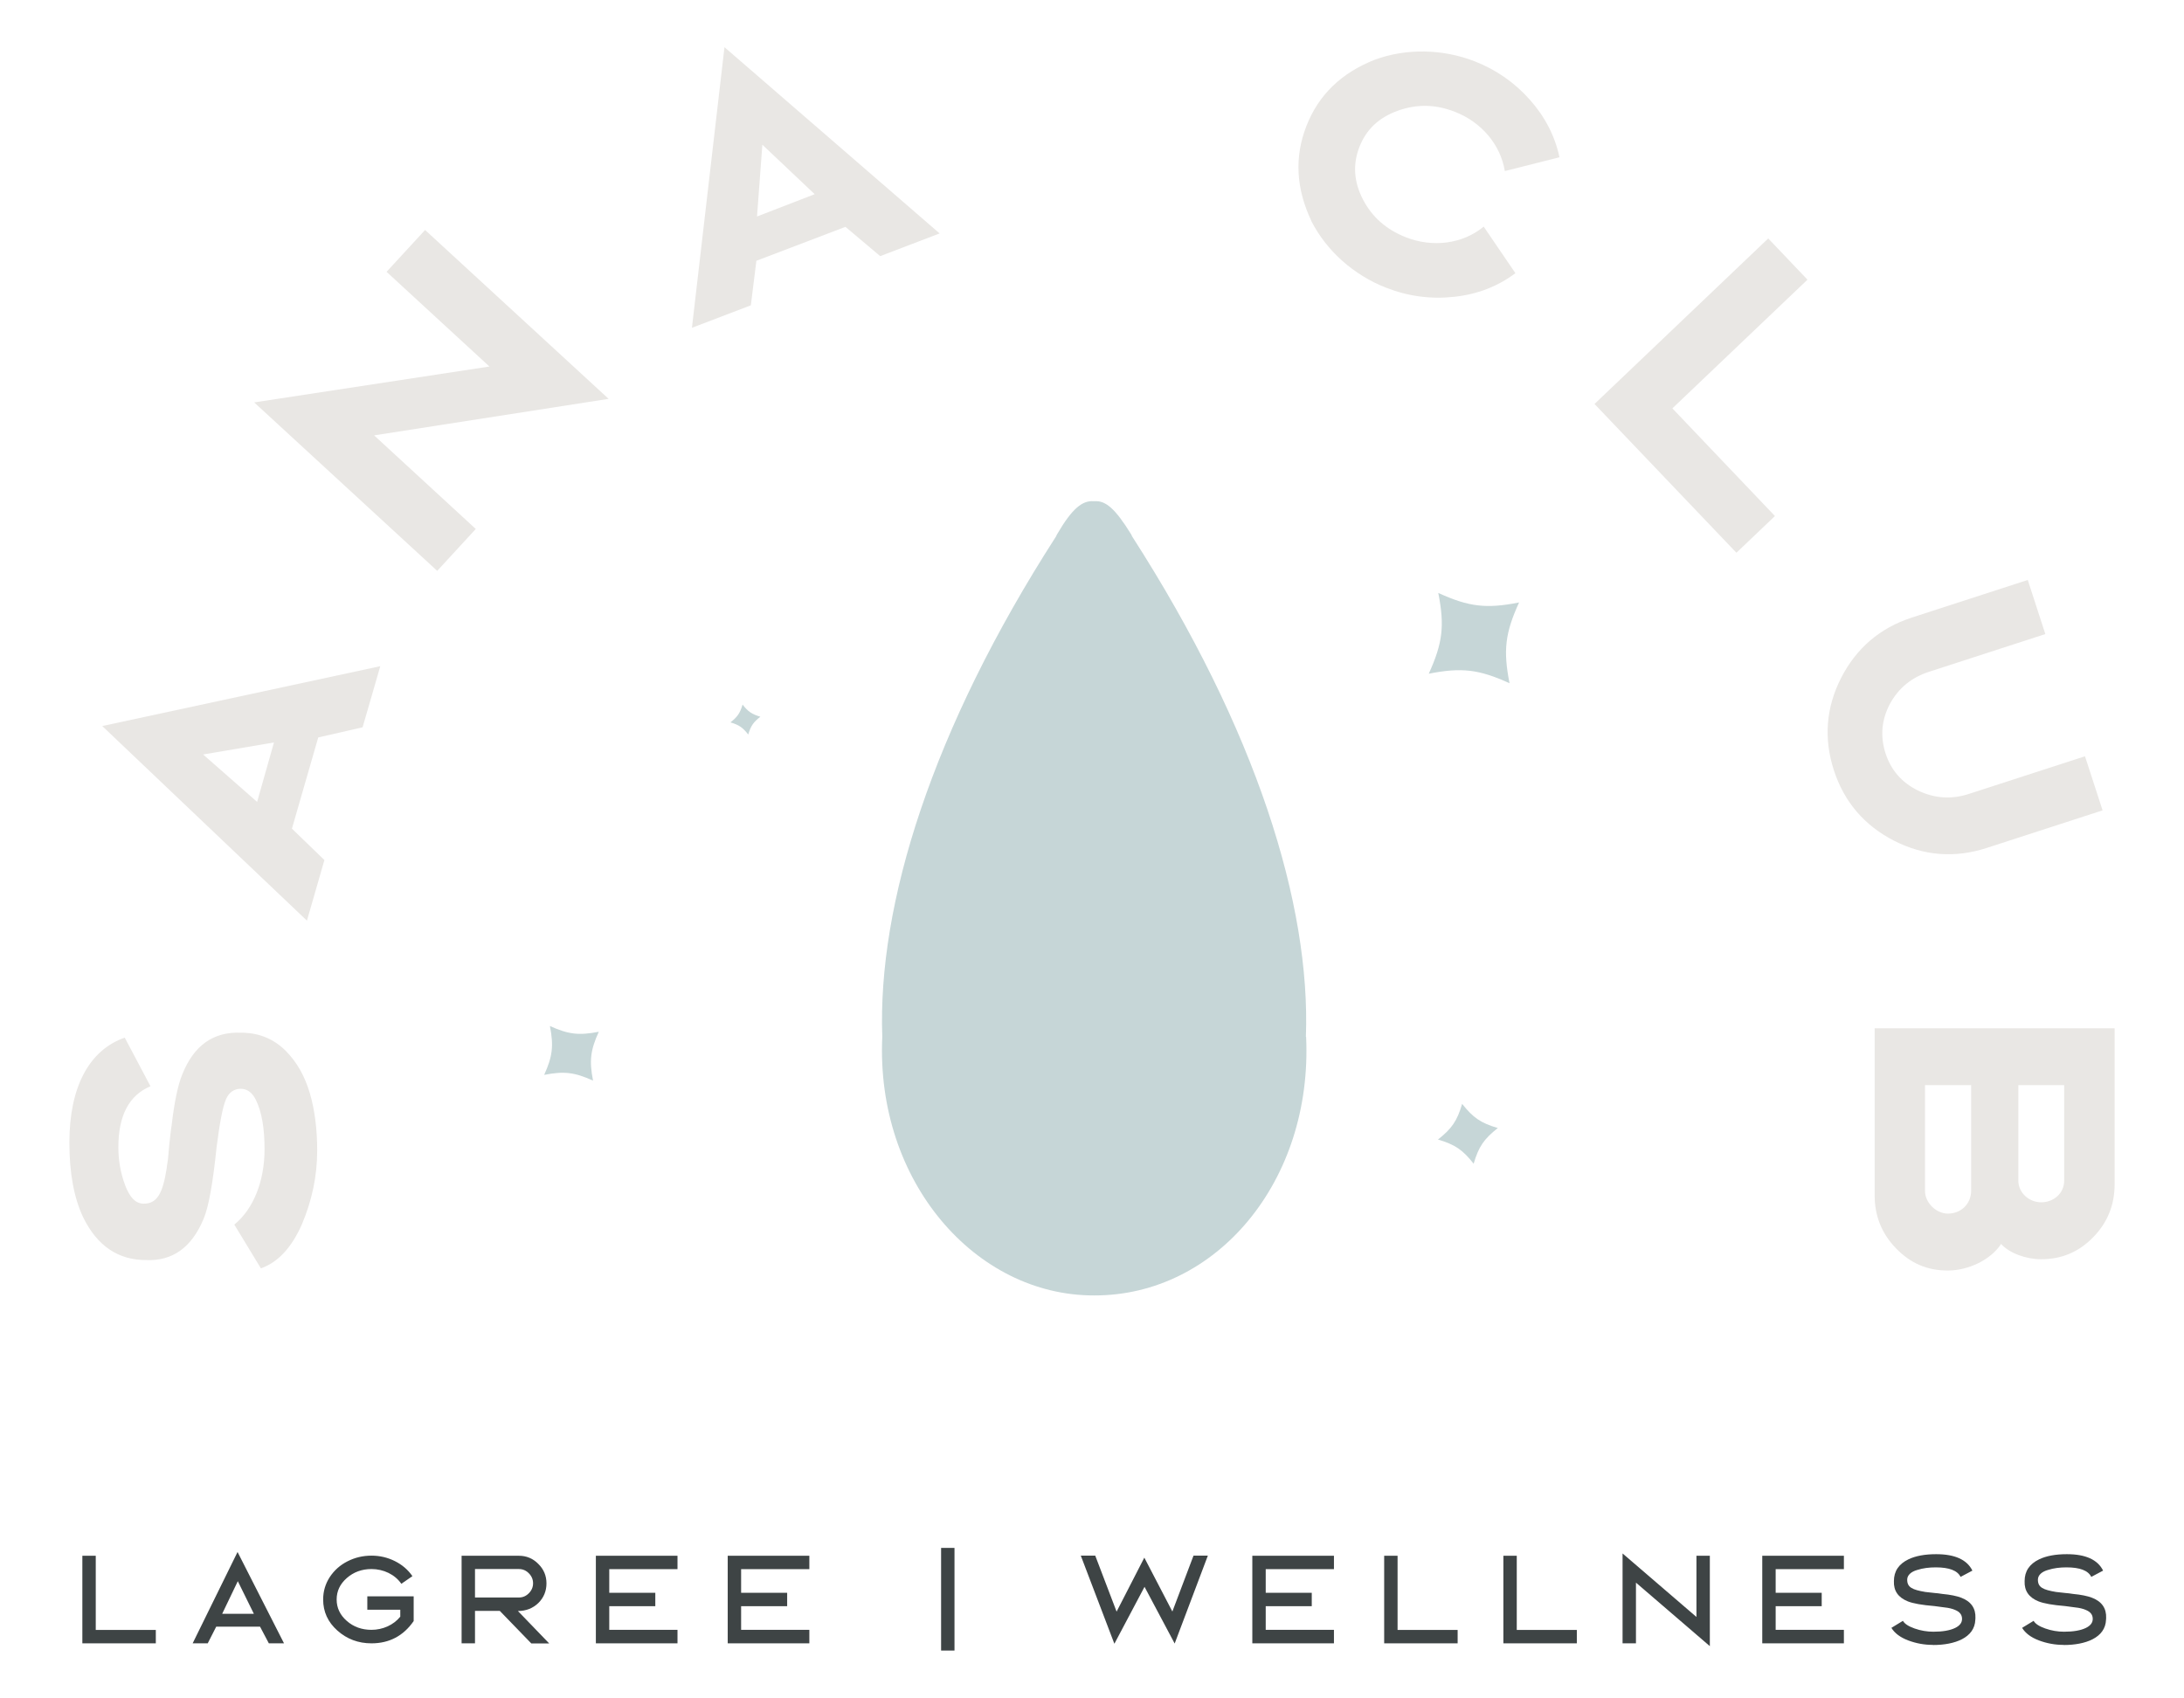
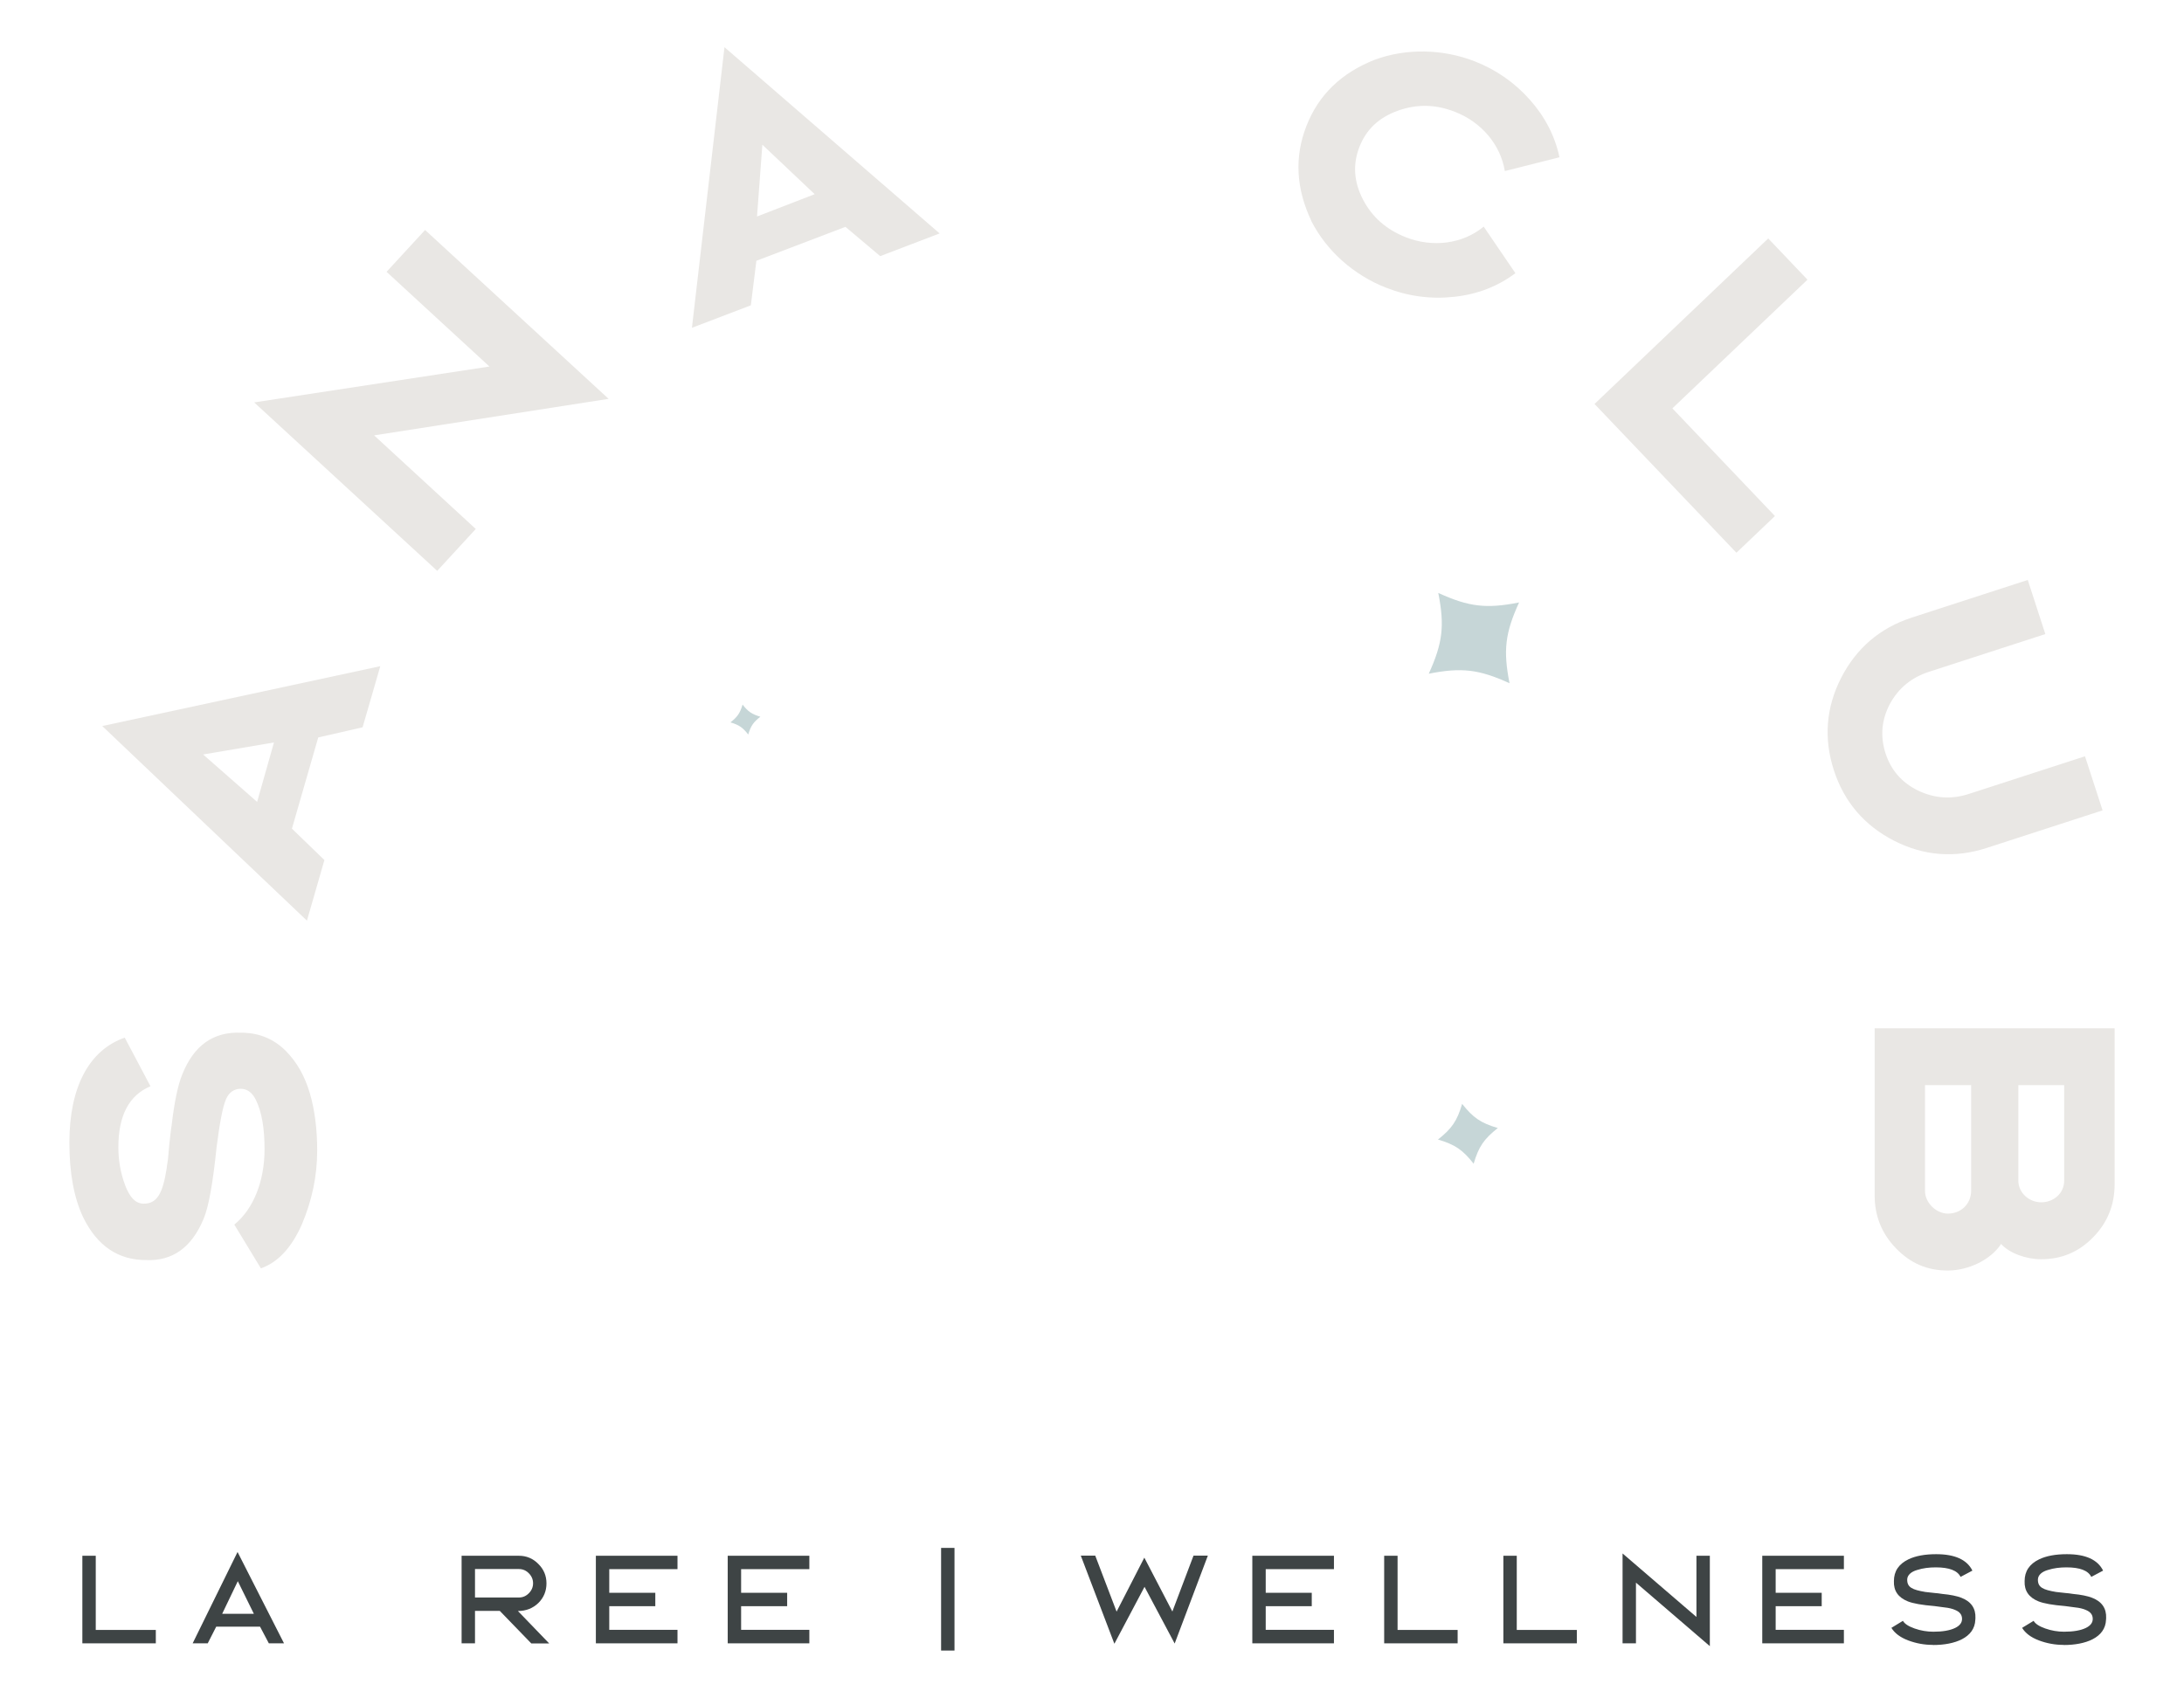
<svg xmlns="http://www.w3.org/2000/svg" id="Layer_1" version="1.1" viewBox="0 0 208.7 162.25">
  <defs>
    <style>
      .st0 {
        fill: #e9e7e4;
      }

      .st1 {
        fill: #c6d6d7;
      }

      .st2 {
        fill: #3e4445;
      }
    </style>
  </defs>
  <path class="st1" d="M145.16,57.58c-3.14.62-4.8.42-7.72-.91.62,3.14.42,4.8-.91,7.72,3.14-.62,4.8-.42,7.72.91-.62-3.14-.42-4.8.91-7.72Z" />
  <path class="st1" d="M140.82,111.22c.48-1.63.98-2.36,2.31-3.41-1.63-.48-2.36-.98-3.41-2.31-.48,1.63-.98,2.36-2.31,3.41,1.63.48,2.36.98,3.41,2.31Z" />
  <path class="st1" d="M71.5,70.2c.24-.81.49-1.18,1.16-1.7-.81-.24-1.18-.49-1.7-1.16-.24.81-.49,1.18-1.16,1.7.81.24,1.18.49,1.7,1.16Z" />
-   <path class="st1" d="M57.22,98.61c-1.9.37-2.91.25-4.67-.55.37,1.9.25,2.91-.55,4.67,1.9-.37,2.91-.25,4.67.55-.37-1.9-.25-2.91.55-4.67Z" />
  <g>
    <path class="st2" d="M7.87,157.06v-8.37h1.28v7.09h5.74v1.28h-7.02Z" />
    <path class="st2" d="M20.66,155.47l-.81,1.59h-1.44l4.29-8.73,4.44,8.73h-1.45l-.84-1.59h-4.19ZM22.73,151.11l-1.5,3.13h3.03l-1.54-3.13Z" />
-     <path class="st2" d="M30.88,152.87c0-.78.21-1.49.63-2.14.43-.65.99-1.15,1.7-1.51.71-.36,1.46-.54,2.29-.54.78,0,1.53.17,2.23.52s1.26.83,1.68,1.44l-1.06.73c-.61-.89-1.7-1.41-2.85-1.41-.92,0-1.71.29-2.36.86-.65.57-.97,1.25-.97,2.05s.32,1.48.97,2.05c.65.57,1.44.85,2.36.85,1.07,0,2.11-.46,2.75-1.26v-.66h-3.15v-1.28h4.43v2.36c-.98,1.42-2.33,2.13-4.03,2.13-1.27,0-2.35-.41-3.26-1.22s-1.36-1.8-1.36-2.97Z" />
    <path class="st2" d="M50.76,157.06l-3-3.1h-2.37v3.1h-1.28v-8.37h5.47c.73,0,1.35.26,1.86.78.52.51.78,1.13.78,1.86s-.26,1.37-.78,1.88c-.52.5-1.17.76-1.95.76l2.99,3.1h-1.71ZM45.39,152.68h4.19c.37,0,.68-.13.95-.4.27-.27.41-.59.41-.96s-.14-.69-.41-.96c-.27-.27-.58-.4-.95-.4h-4.19v2.71Z" />
    <path class="st2" d="M64.74,155.78v1.28h-7.8v-8.37h7.8v1.28h-6.52v2.26h4.4v1.28h-4.4v2.26h6.52Z" />
    <path class="st2" d="M77.34,155.78v1.28h-7.8v-8.37h7.8v1.28h-6.52v2.26h4.4v1.28h-4.4v2.26h6.52Z" />
    <path class="st2" d="M91.21,147.94v9.81h-1.28v-9.81h1.28Z" />
    <path class="st2" d="M106.48,157.08l-3.2-8.4h1.38l2.04,5.35,2.65-5.16,2.68,5.15,2.02-5.34h1.37l-3.17,8.4-2.88-5.42-2.87,5.42Z" />
    <path class="st2" d="M127.47,155.78v1.28h-7.8v-8.37h7.8v1.28h-6.52v2.26h4.4v1.28h-4.4v2.26h6.52Z" />
    <path class="st2" d="M132.27,157.06v-8.37h1.28v7.09h5.74v1.28h-7.02Z" />
    <path class="st2" d="M143.66,157.06v-8.37h1.28v7.09h5.74v1.28h-7.02Z" />
    <path class="st2" d="M156.33,157.06h-1.28v-8.59l7.06,6.07v-5.85h1.28v8.64l-7.06-6.07v5.8Z" />
    <path class="st2" d="M176.2,155.78v1.28h-7.8v-8.37h7.8v1.28h-6.52v2.26h4.4v1.28h-4.4v2.26h6.52Z" />
    <path class="st2" d="M184.71,157.21c-.81,0-1.6-.14-2.37-.43-.76-.29-1.29-.69-1.6-1.2l1.1-.67c.16.28.52.52,1.11.73s1.2.31,1.8.31c.89,0,1.58-.12,2.08-.36.45-.22.67-.51.66-.89s-.22-.65-.66-.83c-.23-.11-.65-.21-.99-.24-.18-.03-.72-.1-.98-.13-1.21-.1-2.05-.25-2.55-.45-.92-.37-1.37-1.01-1.33-1.94,0-.94.46-1.63,1.39-2.08.69-.33,1.58-.49,2.65-.49,1.78,0,2.94.52,3.46,1.57l-1.13.6c-.3-.61-1.09-.91-2.37-.91-.63,0-1.22.07-1.78.25-.56.16-.94.48-.95.91-.01.76.5.98,1.73,1.19.22.03.52.06.9.1.18.01.43.04.74.09.75.07,1.36.19,1.82.37.92.36,1.37,1.01,1.33,1.94-.01.03-.01.09-.01.15-.06,1.74-1.98,2.42-4.03,2.42Z" />
    <path class="st2" d="M197.2,157.21c-.81,0-1.6-.14-2.37-.43-.76-.29-1.29-.69-1.6-1.2l1.1-.67c.16.28.52.52,1.11.73s1.2.31,1.8.31c.89,0,1.58-.12,2.08-.36.45-.22.67-.51.66-.89s-.22-.65-.66-.83c-.23-.11-.65-.21-.99-.24-.18-.03-.72-.1-.98-.13-1.21-.1-2.05-.25-2.55-.45-.92-.37-1.37-1.01-1.33-1.94,0-.94.46-1.63,1.39-2.08.69-.33,1.58-.49,2.65-.49,1.78,0,2.94.52,3.46,1.57l-1.13.6c-.3-.61-1.09-.91-2.37-.91-.63,0-1.22.07-1.78.25-.56.16-.94.48-.95.91-.01.76.5.98,1.73,1.19.22.03.52.06.9.1.18.01.43.04.74.09.75.07,1.36.19,1.82.37.92.36,1.37,1.01,1.33,1.94-.01.03-.01.09-.01.15-.06,1.74-1.98,2.42-4.03,2.42Z" />
  </g>
-   <path class="st1" d="M124.79,99.09c.46-12.62-4.73-29.35-16.61-47.83-.03-.07-.06-.15-.1-.21-1.51-2.44-2.42-3.21-3.47-3.15-.02,0-.04,0-.06,0-.02,0-.04,0-.06,0-1.05-.06-2.01.65-3.47,3.15-.04.06-.07.14-.1.21-11.89,18.48-17.07,35.21-16.61,47.83-.64,13.8,8.89,24.75,20.25,24.72,11.67.03,20.89-10.91,20.25-24.72Z" />
  <g>
    <path class="st0" d="M30.31,109.96c0,2.43-.5,4.79-1.46,7.05-.99,2.25-2.31,3.65-3.92,4.21l-2.54-4.18c1.84-1.49,2.89-4.18,2.89-7.19,0-1.99-.26-3.57-.82-4.71-.35-.73-.85-1.08-1.46-1.08s-1.11.32-1.4.99c-.32.73-.61,2.28-.91,4.65-.35,3.42-.76,5.67-1.23,6.78-1.14,2.75-2.98,4.06-5.5,3.95-2.66,0-4.65-1.34-5.99-4.04-.91-1.9-1.34-4.3-1.34-7.19,0-5.29,1.87-8.83,5.29-10.03l2.46,4.65c-2.05.85-3.07,2.81-3.07,5.82,0,1.23.2,2.43.64,3.62.44,1.17.99,1.75,1.73,1.78,1.32.03,1.87-.96,2.25-3.39,0-.03.03-.32.12-.85l.12-1.34c.09-.79.15-1.43.23-1.9.26-2.25.61-3.89,1.02-4.88,1.11-2.78,2.98-4.09,5.61-3.98h.26c1.58.06,2.92.64,4.01,1.73s1.84,2.46,2.31,4.06c.47,1.61.7,3.45.7,5.47Z" />
    <path class="st0" d="M27.91,79.21l3.09,2.99-1.67,5.79-19.56-18.6,26.57-5.72-1.69,5.84-4.24.97-2.52,8.74ZM19.4,72.1l5.17,4.54,1.61-5.68-6.78,1.15Z" />
    <path class="st0" d="M45.46,50.56l-3.68,4-17.49-16.1,22.48-3.43-9.83-9.05,3.68-4,17.54,16.14-22.41,3.49,9.72,8.95Z" />
    <path class="st0" d="M72.28,24.91l-.53,4.27-5.63,2.15,3.11-26.82,20.56,17.8-5.68,2.17-3.32-2.8-8.5,3.24ZM72.85,13.83l-.51,6.86,5.51-2.13-5-4.73Z" />
    <path class="st0" d="M125.31,21.11c-1.46-3.08-1.63-6.1-.47-9.07s3.33-5.07,6.53-6.33c2.97-1.1,6.47-1.05,9.55.15,2.04.8,3.8,2.02,5.26,3.66s2.41,3.48,2.84,5.51l-5.22,1.32c-.42-2.55-2.25-4.68-4.76-5.66-1.88-.74-3.69-.75-5.49-.1-1.79.65-2.99,1.78-3.64,3.44-.65,1.66-.55,3.33.33,5.03.88,1.69,2.23,2.88,4.11,3.62,2.53.99,5.39.66,7.43-1.02l3.03,4.45c-1.68,1.26-3.65,2.03-5.88,2.26-2.2.24-4.38-.05-6.47-.87-3.13-1.22-5.71-3.55-7.15-6.37Z" />
    <path class="st0" d="M152.38,38.6l16.59-15.81,3.75,3.94-12.91,12.3,9.8,10.29-3.68,3.51-13.56-14.22Z" />
    <path class="st0" d="M182.67,59.03l11.1-3.6,1.68,5.17-11.1,3.6c-1.7.55-2.94,1.57-3.76,3.09-.8,1.52-.93,3.1-.41,4.71.52,1.61,1.55,2.79,3.09,3.55,1.57.75,3.17.88,4.87.33l11.1-3.6,1.68,5.17-11.1,3.6c-3.03.98-6,.75-8.83-.7s-4.77-3.71-5.75-6.74c-.98-3.03-.75-6,.7-8.83s3.71-4.77,6.74-5.75Z" />
    <path class="st0" d="M179.15,98.28h22.92v14.91c0,1.96-.67,3.65-2.05,5.06s-3.01,2.1-4.97,2.1c-1.43,0-3.01-.56-3.83-1.46-.96,1.49-3.1,2.54-5.09,2.54s-3.57-.7-4.94-2.11-2.05-3.1-2.05-5.06v-15.99ZM183.95,103.71v10.09c0,1.2,1.11,2.19,2.19,2.19,1.26,0,2.22-.94,2.22-2.19v-10.09h-4.41ZM192.87,103.71v9.12c0,1.2,1.05,2.08,2.19,2.08s2.19-.82,2.19-2.08v-9.12h-4.38Z" />
  </g>
</svg>